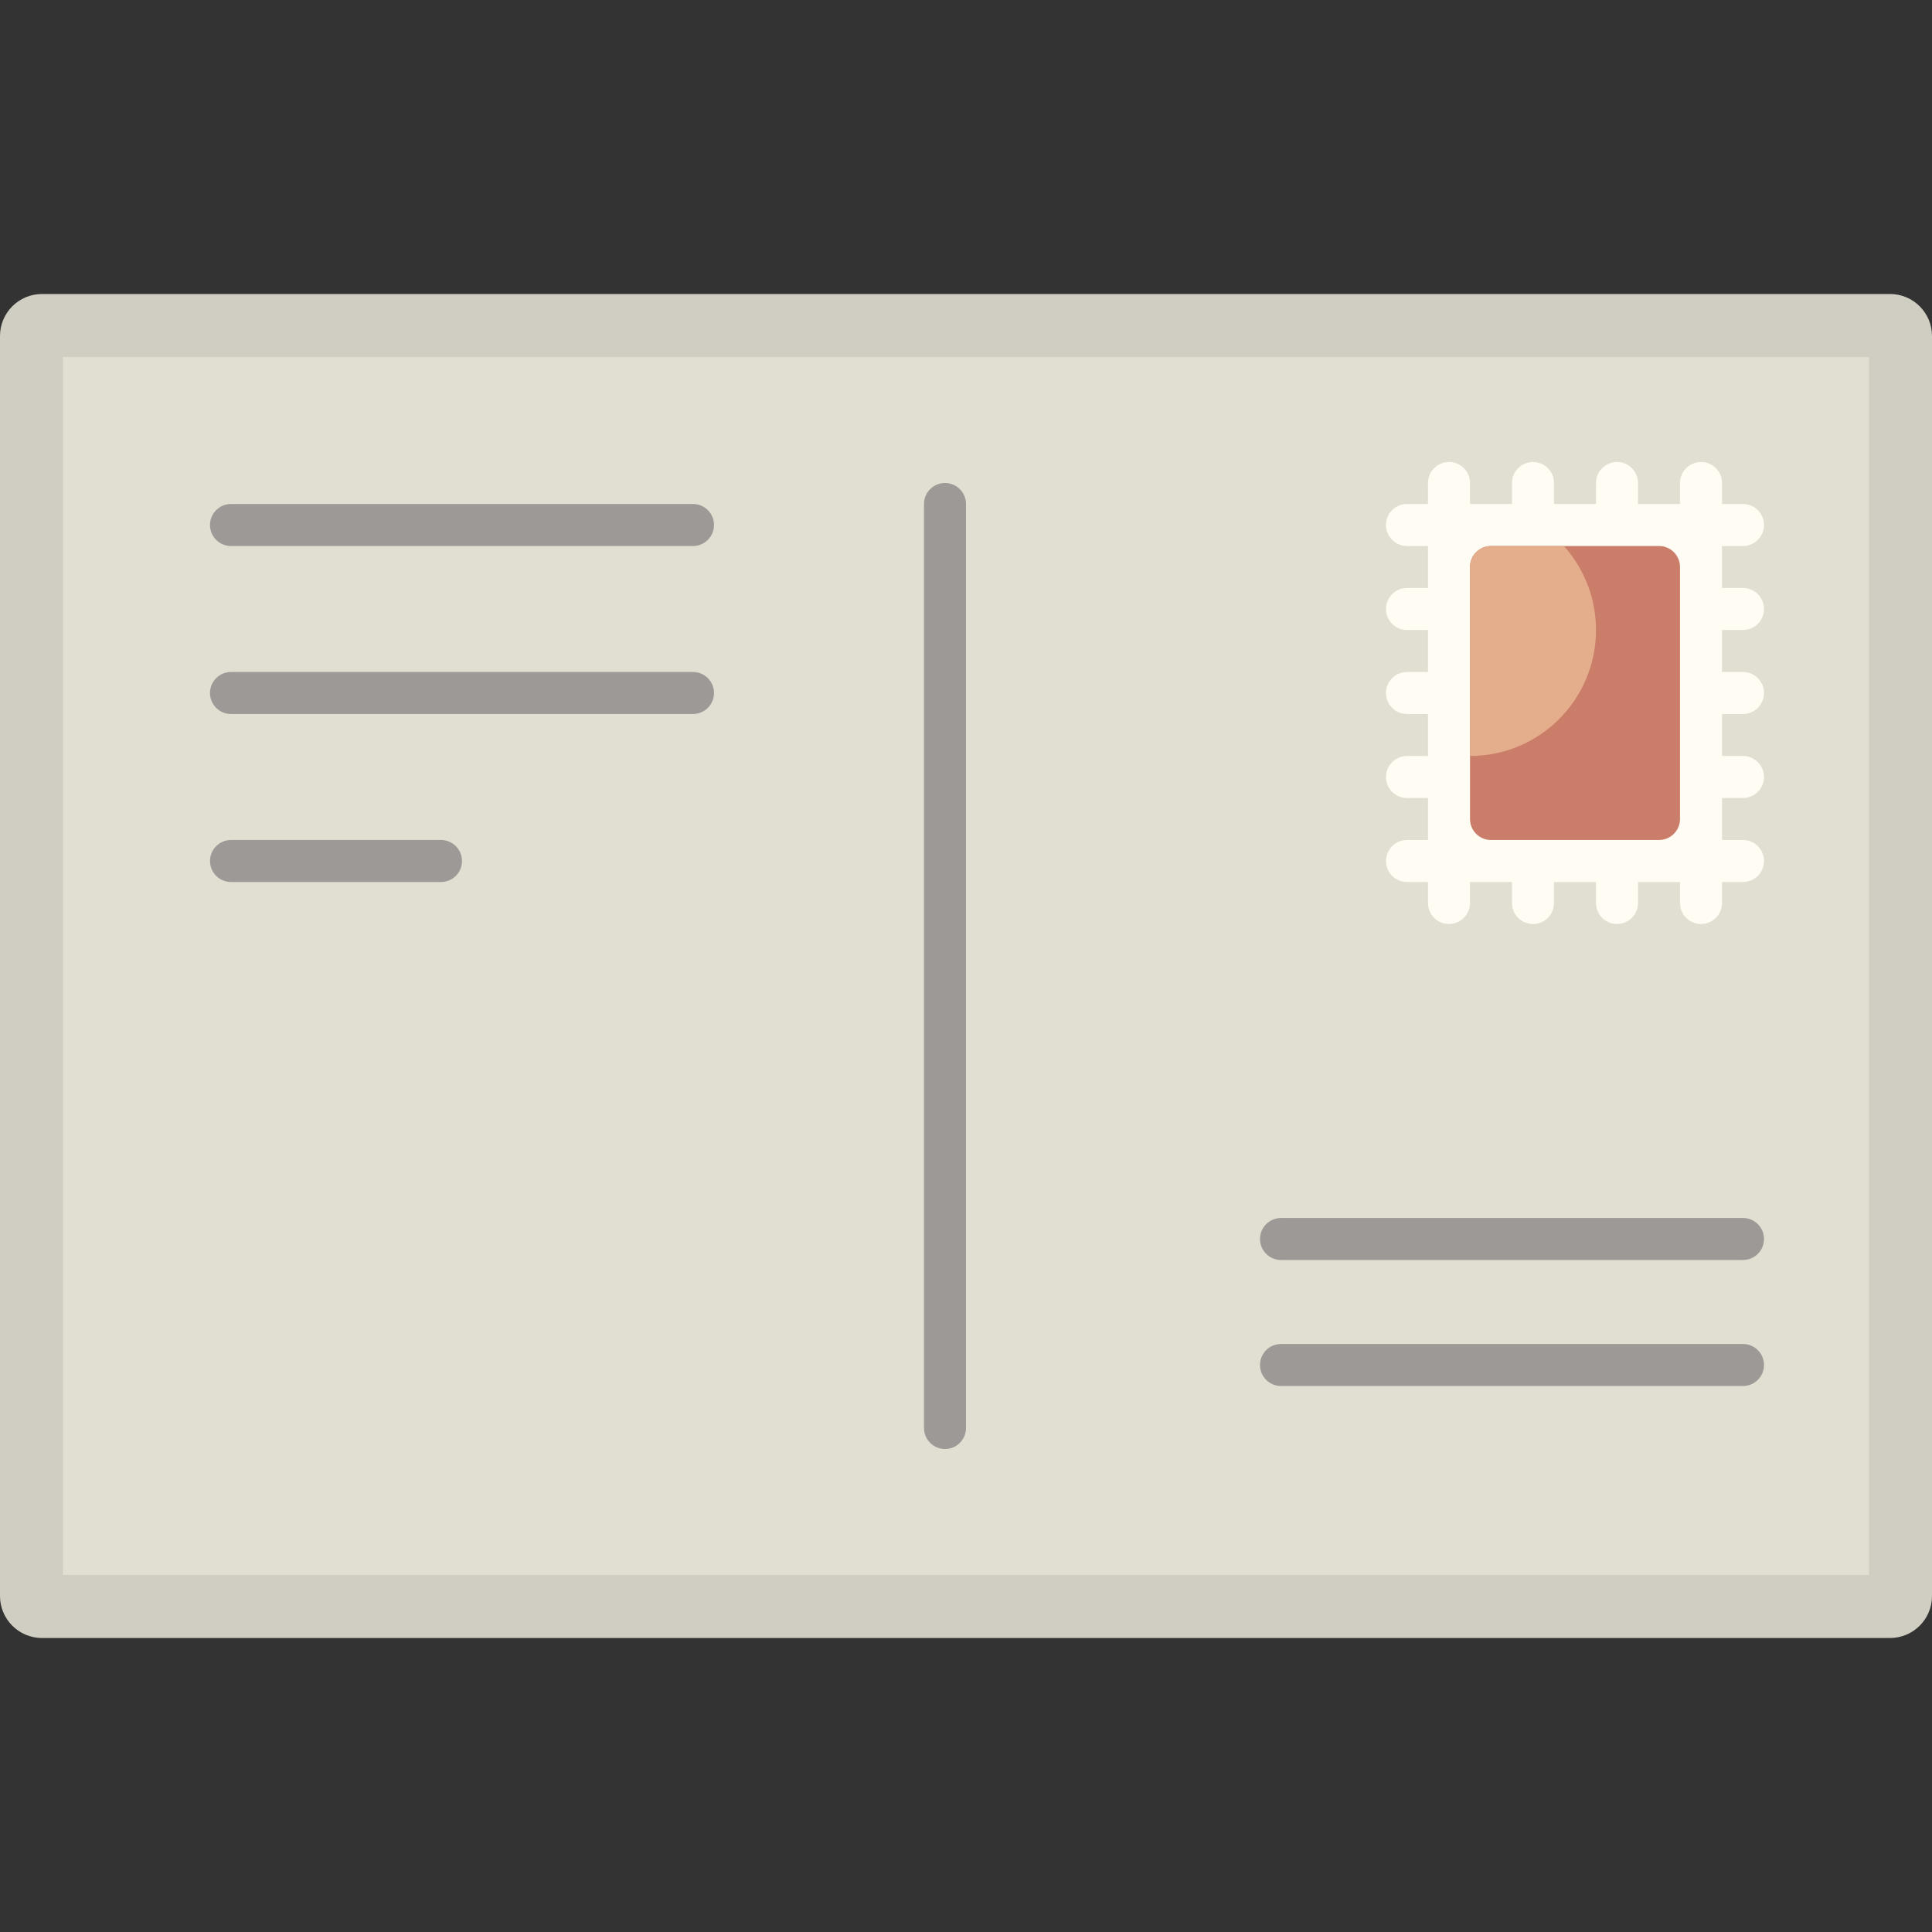
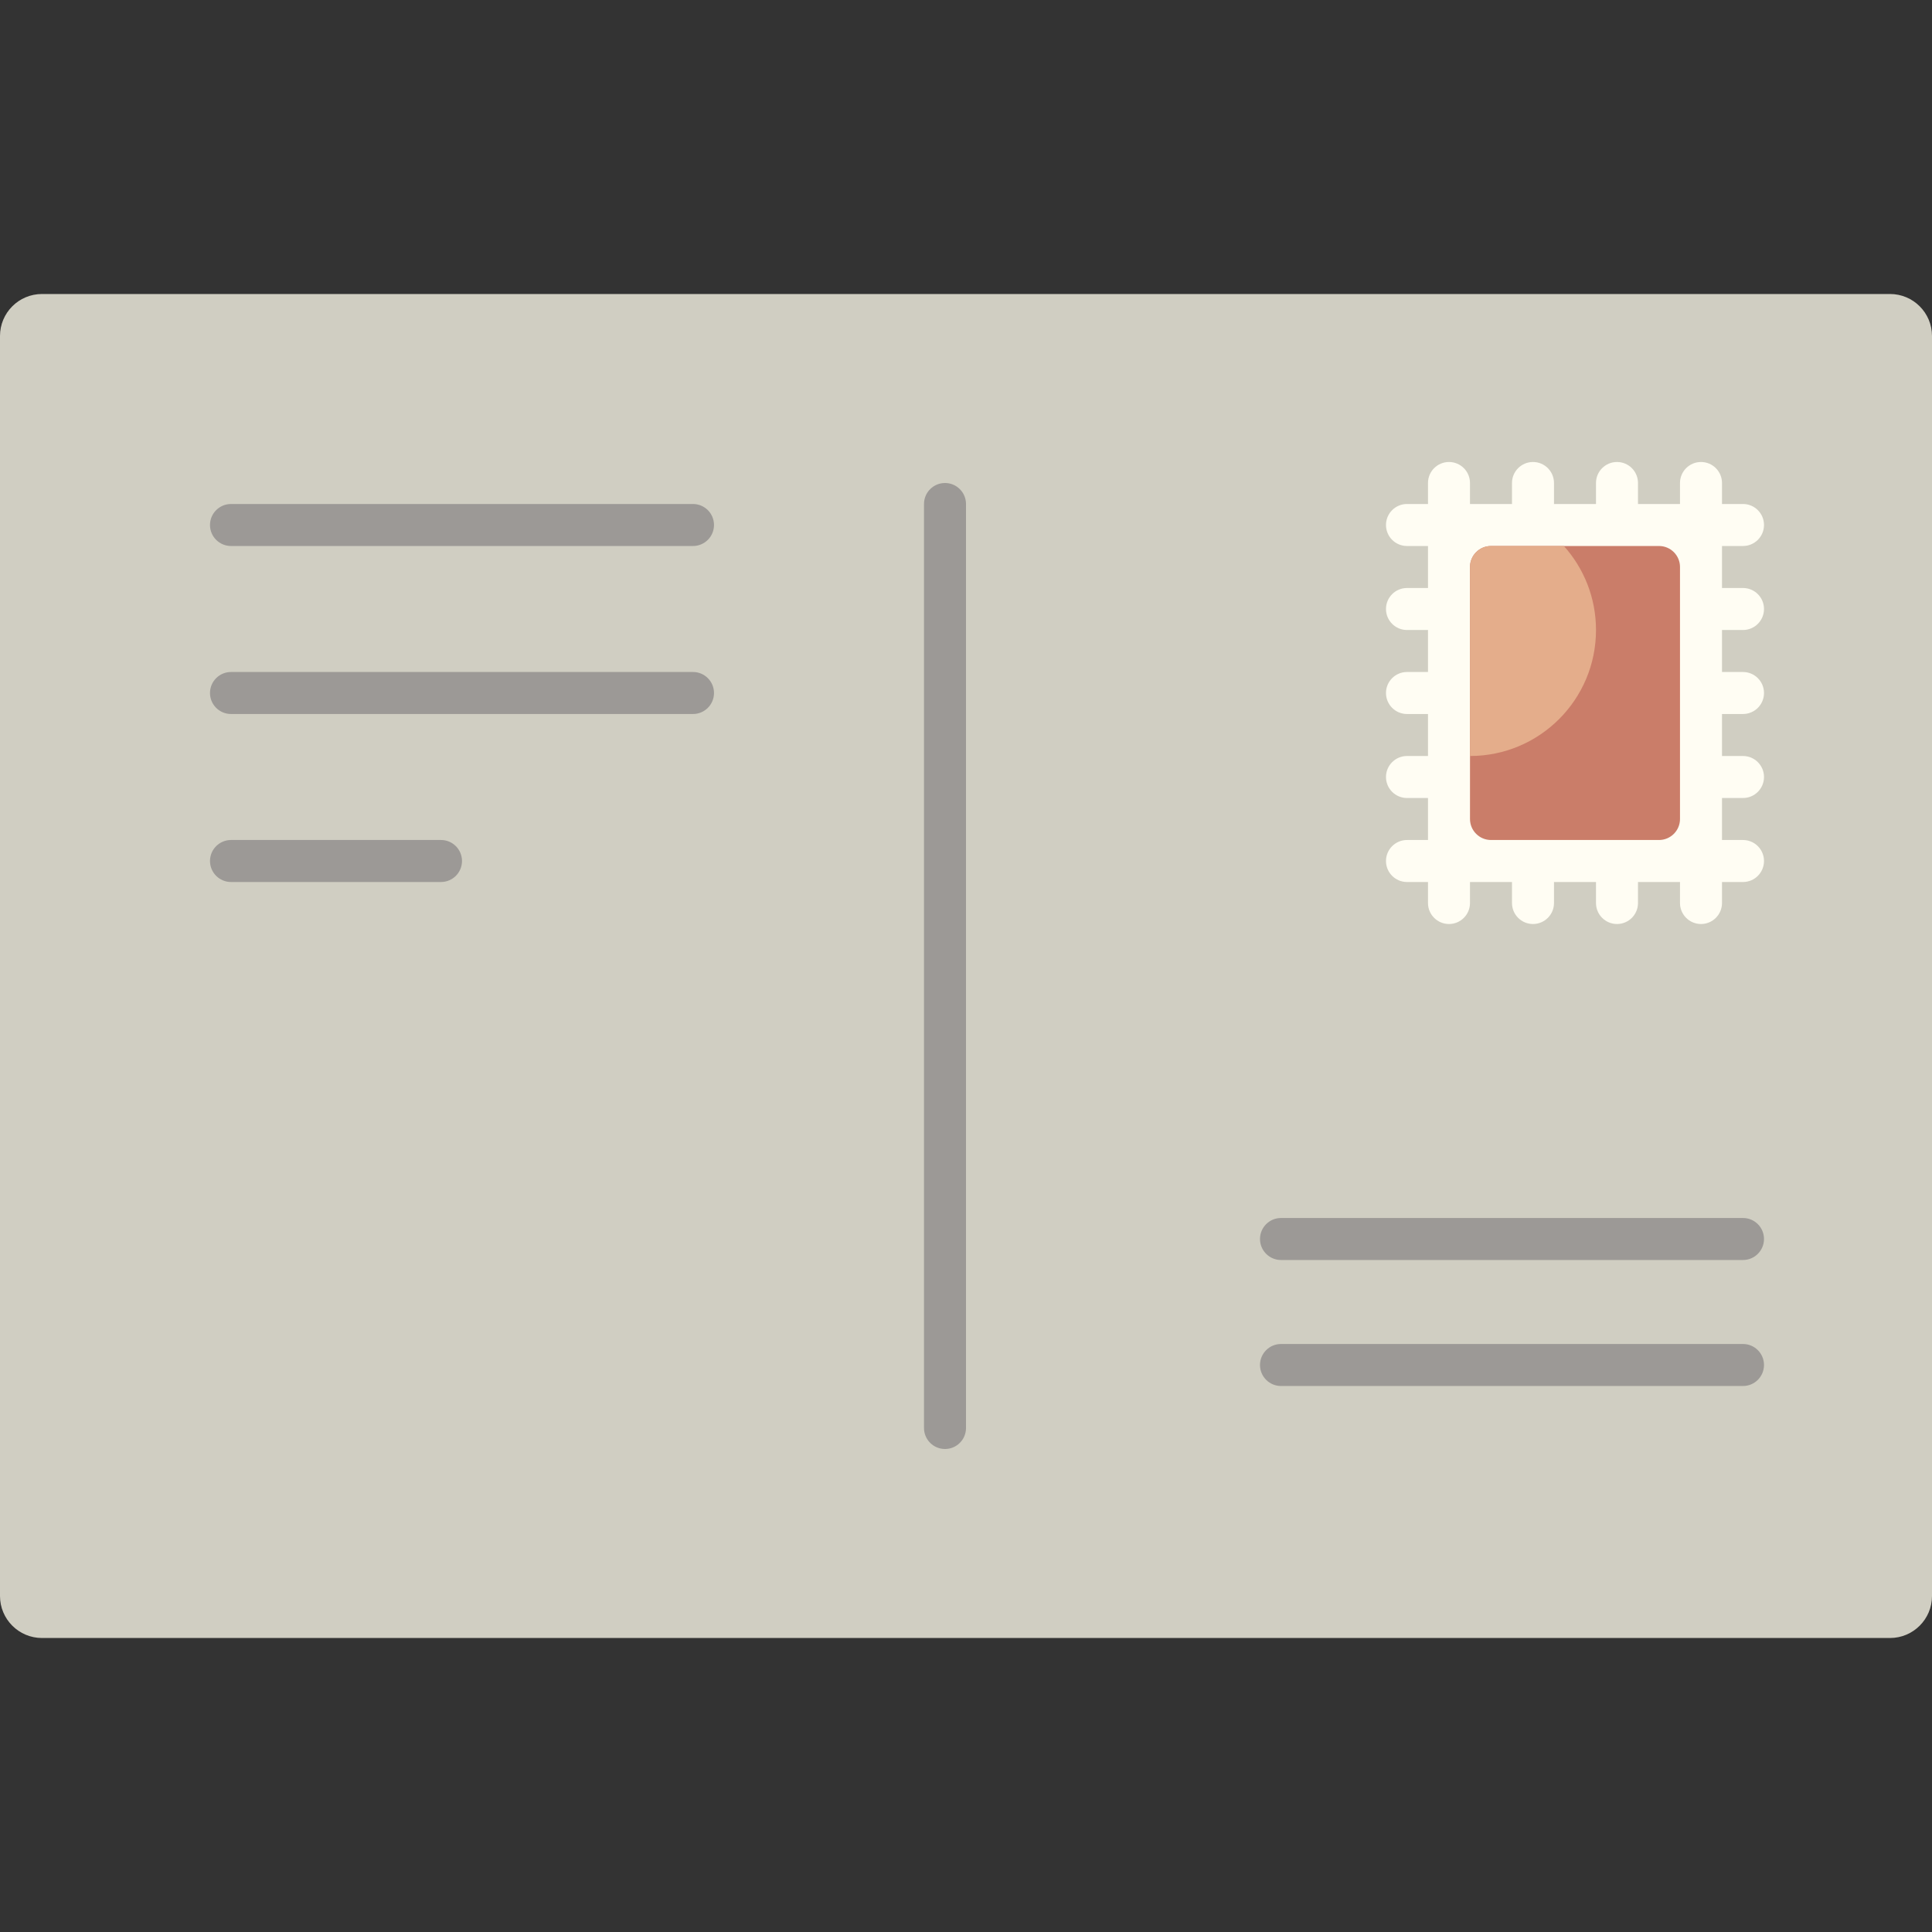
<svg xmlns="http://www.w3.org/2000/svg" height="800px" width="800px" version="1.1" id="Layer_1" viewBox="0 0 460 460" xml:space="preserve">
  <rect x="0" y="0" width="460" height="460" fill="#333333" stroke="none" />
  <g id="XMLID_1679_">
    <path id="XMLID_520_" style="fill:#D0CEC2;" d="M450,390H10c-5.523,0-10-4.477-10-10V80c0-5.523,4.477-10,10-10h440   c5.523,0,10,4.477,10,10v300C460,385.523,455.523,390,450,390z" />
-     <path id="XMLID_519_" style="fill:#E1DFD1;" d="M15,85h430v290H15V85z" />
    <path id="XMLID_1440_" style="fill:#9C9996;" d="M220,340V120c0-2.761,2.239-5,5-5l0,0c2.761,0,5,2.239,5,5v220   c0,2.761-2.239,5-5,5l0,0C222.239,345,220,342.761,220,340z M170,125L170,125c0-2.761-2.239-5-5-5H55c-2.761,0-5,2.239-5,5l0,0   c0,2.761,2.239,5,5,5h110C167.761,130,170,127.761,170,125z M420,325L420,325c0-2.761-2.239-5-5-5H305c-2.761,0-5,2.239-5,5l0,0   c0,2.761,2.239,5,5,5h110C417.761,330,420,327.761,420,325z M420,295L420,295c0-2.761-2.239-5-5-5H305c-2.761,0-5,2.239-5,5l0,0   c0,2.761,2.239,5,5,5h110C417.761,300,420,297.761,420,295z M170,165L170,165c0-2.761-2.239-5-5-5H55c-2.761,0-5,2.239-5,5l0,0   c0,2.761,2.239,5,5,5h110C167.761,170,170,167.761,170,165z M110,205L110,205c0-2.761-2.239-5-5-5H55c-2.761,0-5,2.239-5,5l0,0   c0,2.761,2.239,5,5,5h50C107.761,210,110,207.761,110,205z" />
    <path id="XMLID_1677_" style="fill:#FFFDF3;" d="M410,150v10h5c2.761,0,5,2.239,5,5s-2.239,5-5,5h-5v10h5c2.761,0,5,2.239,5,5   s-2.239,5-5,5h-5v10h5c2.761,0,5,2.239,5,5s-2.239,5-5,5h-5v5c0,2.761-2.239,5-5,5s-5-2.239-5-5v-5h-10v5c0,2.761-2.239,5-5,5   s-5-2.239-5-5v-5h-10v5c0,2.761-2.239,5-5,5s-5-2.239-5-5v-5h-10v5c0,2.761-2.239,5-5,5s-5-2.239-5-5v-5h-5c-2.761,0-5-2.239-5-5   s2.239-5,5-5h5v-10h-5c-2.761,0-5-2.239-5-5s2.239-5,5-5h5v-10h-5c-2.761,0-5-2.239-5-5s2.239-5,5-5h5v-10h-5c-2.761,0-5-2.239-5-5   s2.239-5,5-5h5v-10h-5c-2.761,0-5-2.239-5-5s2.239-5,5-5h5v-5c0-2.761,2.239-5,5-5s5,2.239,5,5v5h10v-5c0-2.761,2.239-5,5-5   s5,2.239,5,5v5h10v-5c0-2.761,2.239-5,5-5s5,2.239,5,5v5h10v-5c0-2.761,2.239-5,5-5s5,2.239,5,5v5h5c2.761,0,5,2.239,5,5   s-2.239,5-5,5h-5v10h5c2.761,0,5,2.239,5,5s-2.239,5-5,5H410z" />
    <path id="XMLID_1676_" style="fill:#CA7D69;" d="M395,200h-40c-2.761,0-5-2.239-5-5v-60c0-2.761,2.239-5,5-5h40   c2.761,0,5,2.239,5,5v60C400,197.761,397.761,200,395,200z" />
    <path id="XMLID_1519_" style="fill:#E4AD8B;" d="M355,130h17.355c4.752,5.308,7.645,12.315,7.645,20c0,16.569-13.431,30-30,30v-45   C350,132.239,352.239,130,355,130z" />
  </g>
</svg>